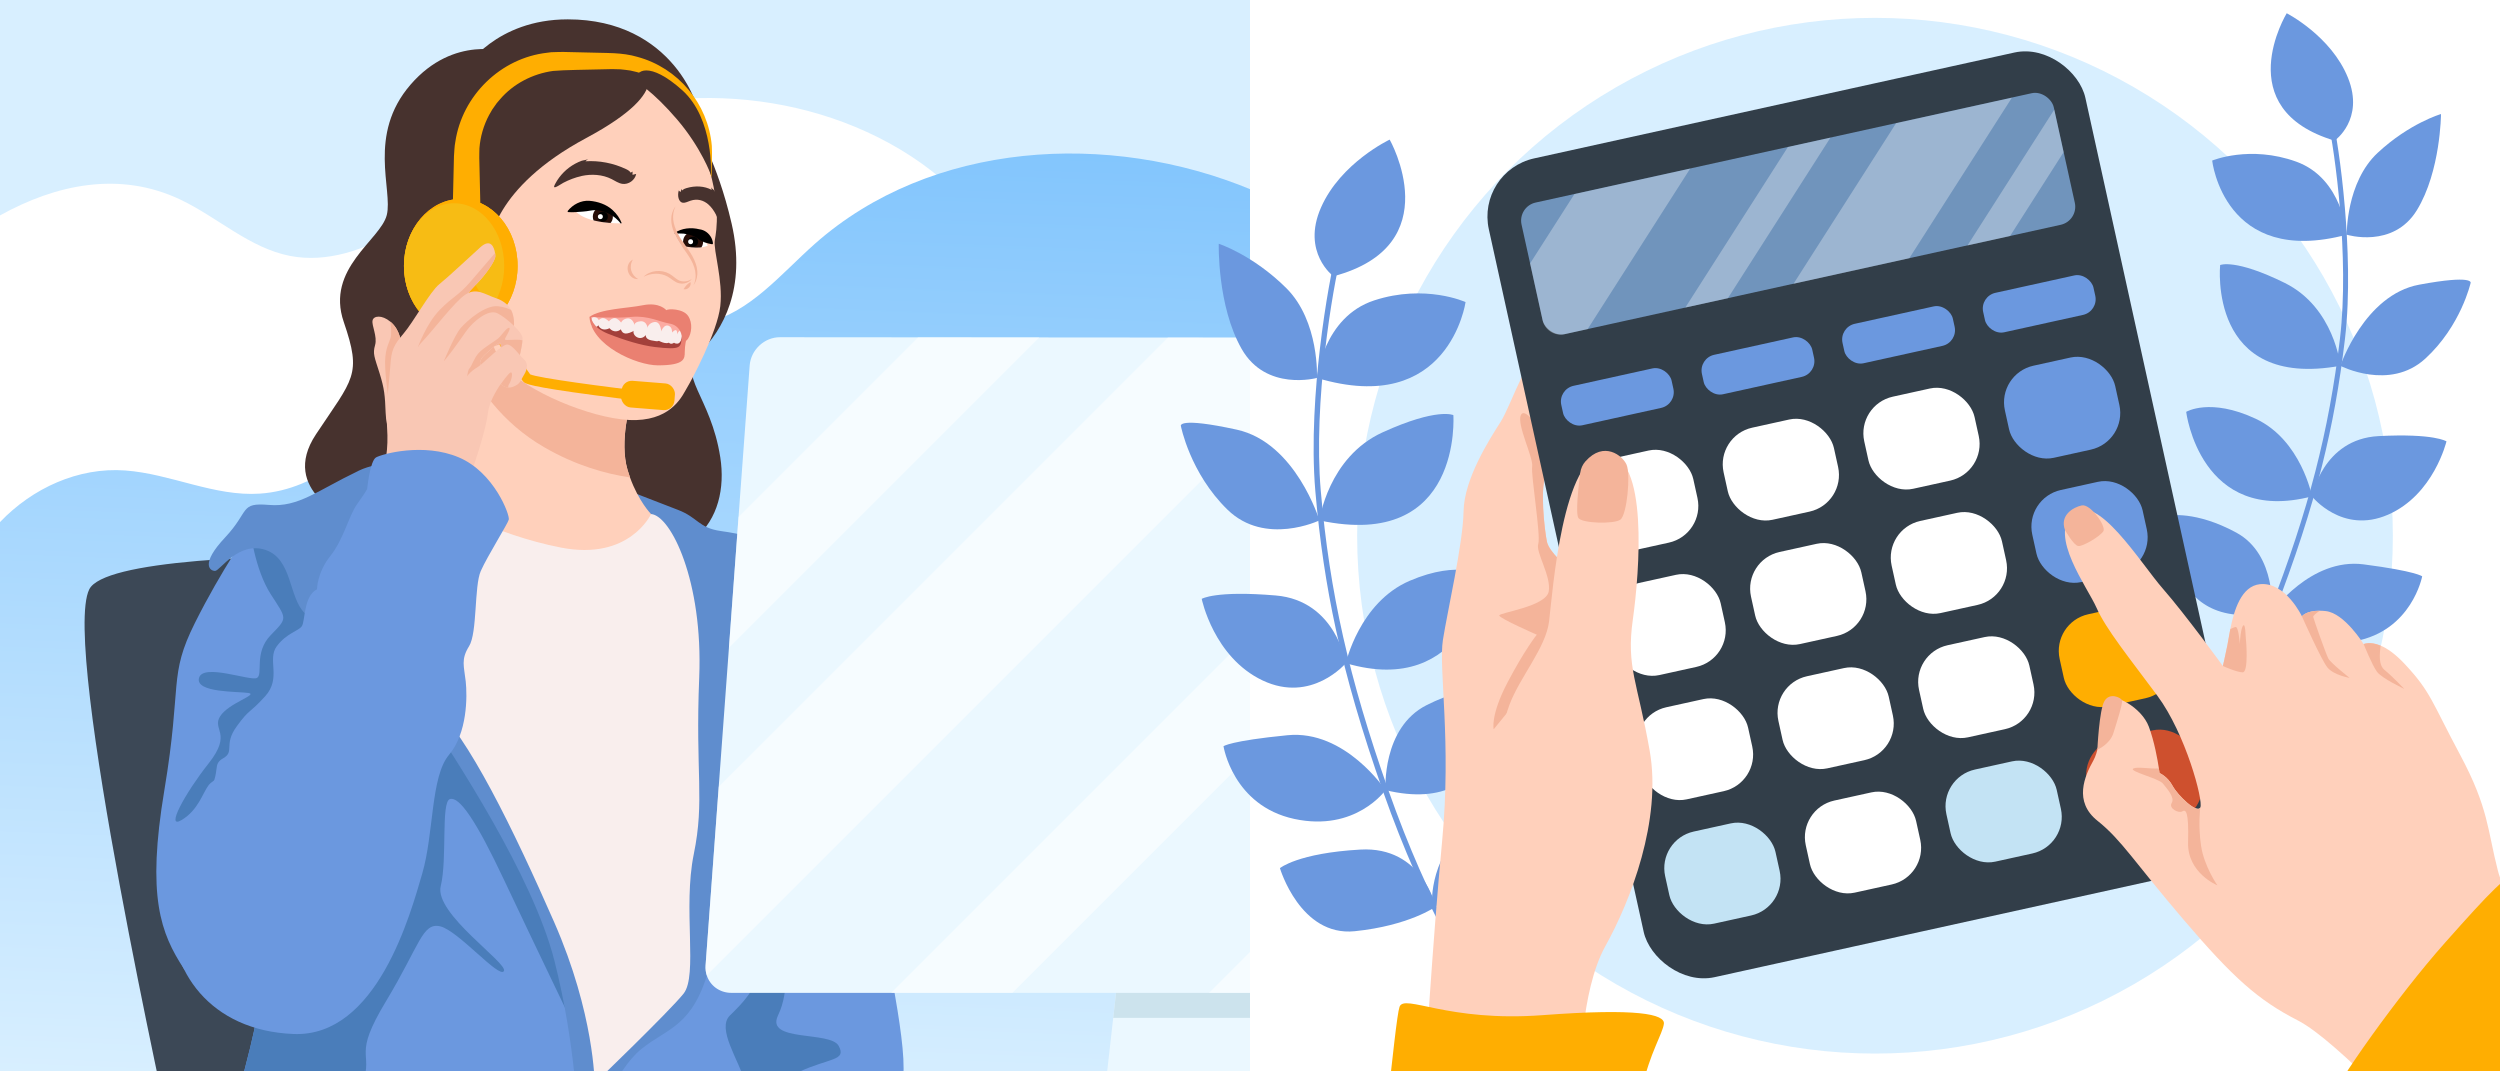
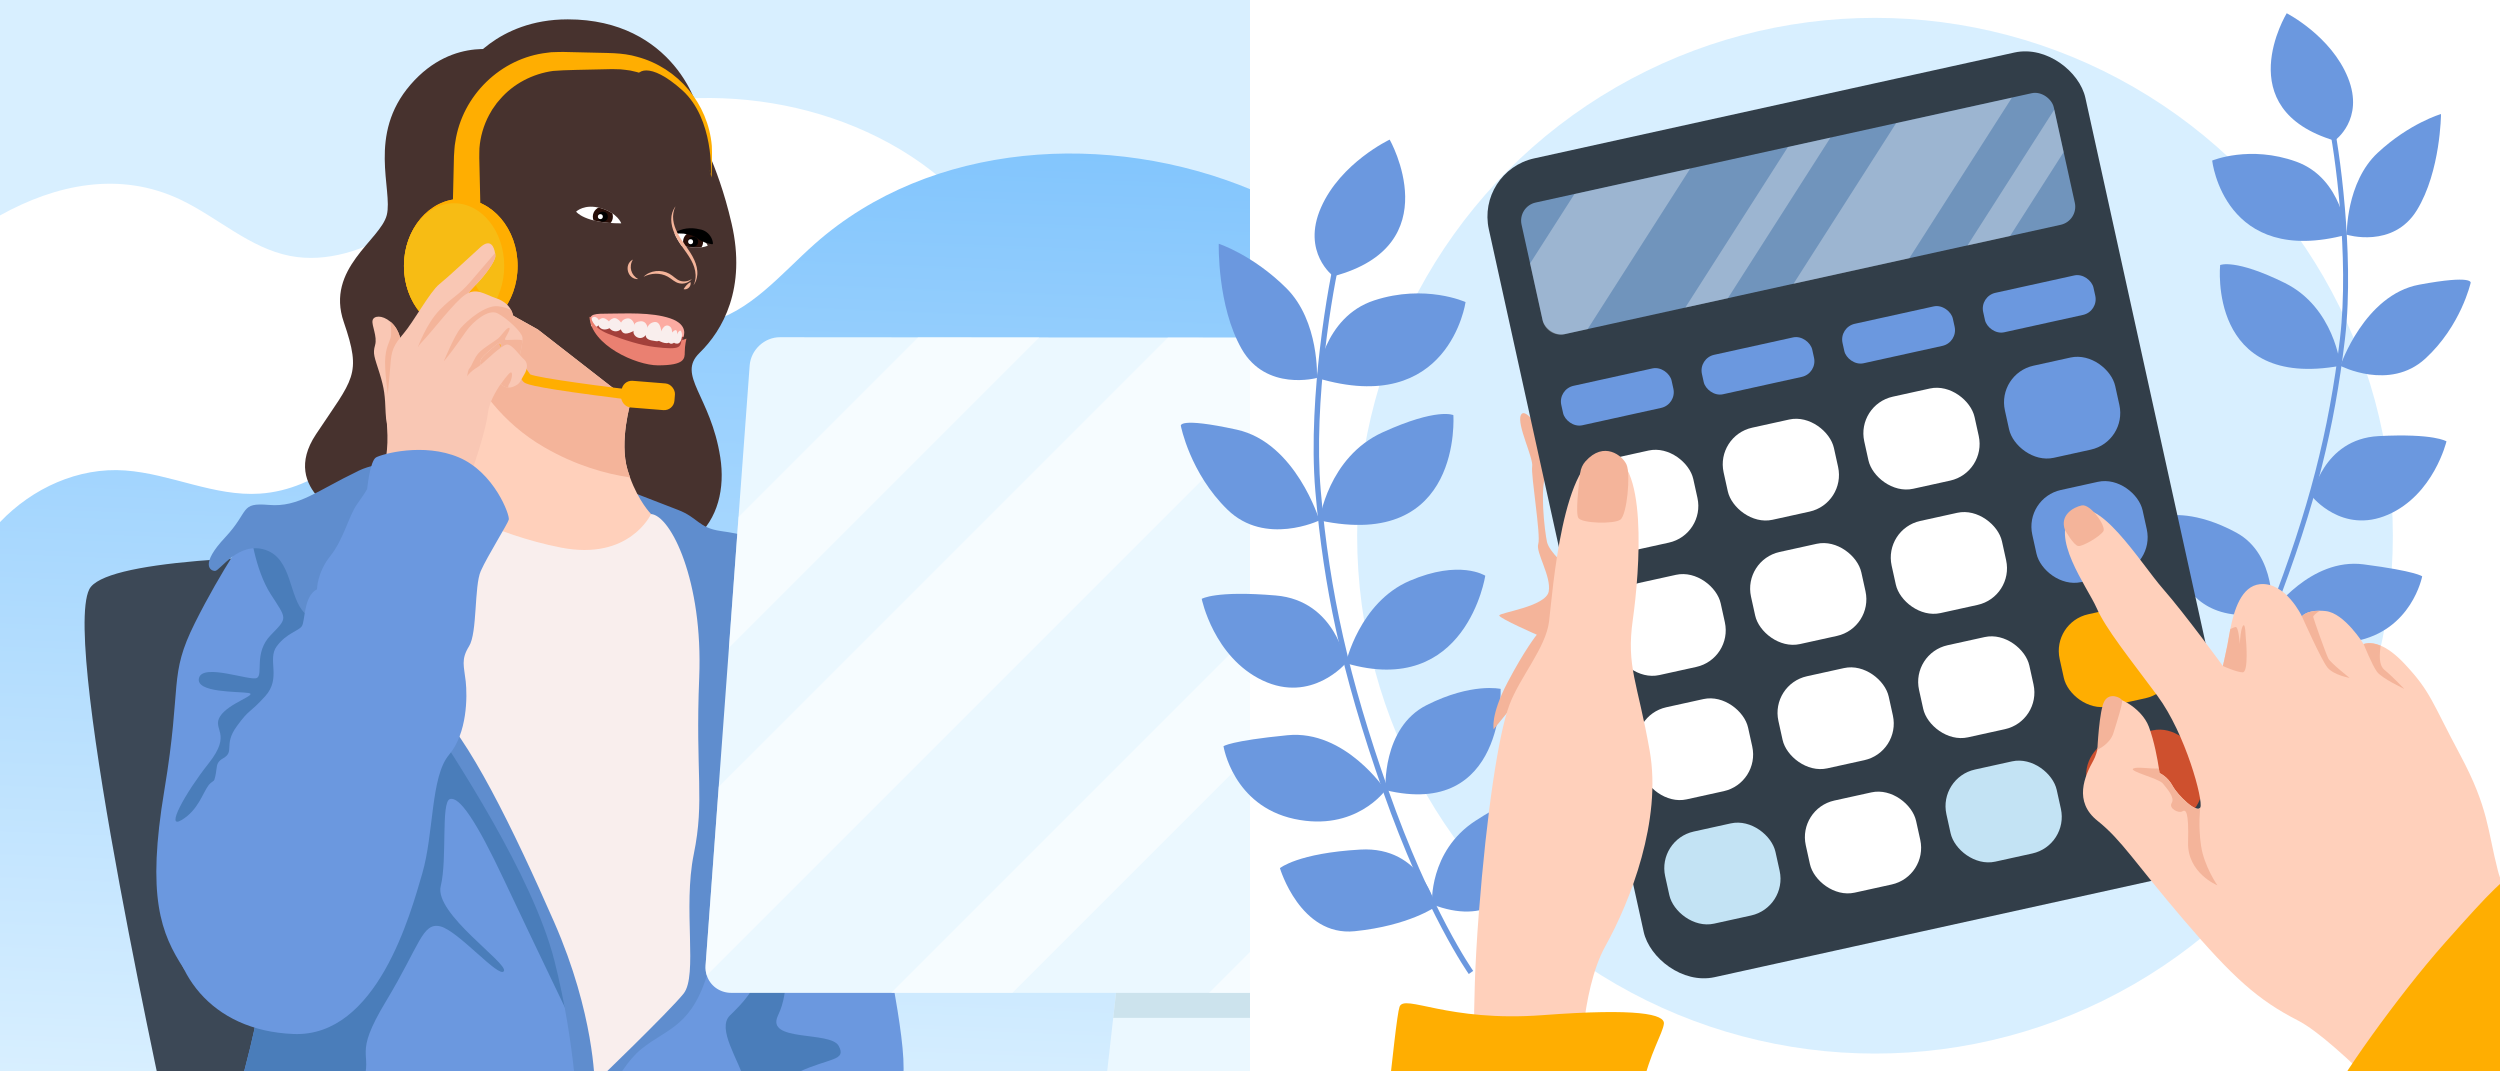
<svg xmlns="http://www.w3.org/2000/svg" id="main" viewBox="0 0 700 300">
  <rect x="0" y="0" width="700" height="300" fill="#808080" stroke="none" />
  <defs>
    <style>
      .cls-1 {
        fill: #ffd0bb;
      }

      .cls-1, .cls-2, .cls-3, .cls-4, .cls-5, .cls-6, .cls-7, .cls-8, .cls-9, .cls-10, .cls-11, .cls-12, .cls-13, .cls-14, .cls-15, .cls-16, .cls-17, .cls-18, .cls-19, .cls-20, .cls-21, .cls-22, .cls-23, .cls-24, .cls-25, .cls-26, .cls-27, .cls-28 {
        stroke-width: 0px;
      }

      .cls-2 {
        fill: #a3403b;
      }

      .cls-3 {
        fill: #ea8071;
      }

      .cls-4 {
        opacity: .53;
      }

      .cls-4, .cls-18, .cls-20 {
        fill: #fff;
      }

      .cls-5 {
        fill: url(#_Градієнт_без_назви_3);
      }

      .cls-6 {
        fill: #f9c7b4;
      }

      .cls-7 {
        fill: #4a7dba;
      }

      .cls-8 {
        fill: #6b98df;
      }

      .cls-9 {
        fill: #7094bc;
      }

      .cls-10 {
        fill: #d8efff;
      }

      .cls-29 {
        clip-path: url(#clippath-2);
      }

      .cls-11 {
        fill: #5f8dce;
      }

      .cls-12 {
        fill: #f9eeed;
      }

      .cls-14 {
        fill: #fcaba2;
      }

      .cls-15 {
        fill: none;
      }

      .cls-16 {
        fill: #ffae01;
      }

      .cls-17 {
        fill: #cce3ed;
      }

      .cls-30 {
        clip-path: url(#clippath-1);
      }

      .cls-18 {
        opacity: .31;
      }

      .cls-19 {
        fill: #323e49;
      }

      .cls-21 {
        fill: #3c4856;
      }

      .cls-22 {
        fill: #ce502e;
      }

      .cls-31 {
        clip-path: url(#clippath);
      }

      .cls-23 {
        fill: #f7bc14;
      }

      .cls-24 {
        fill: #280e08;
      }

      .cls-25 {
        fill: #47322e;
      }

      .cls-26 {
        fill: #c3e3f4;
      }

      .cls-27 {
        fill: #f4b49a;
      }

      .cls-28 {
        fill: #ebf8ff;
      }
    </style>
    <clipPath id="clippath">
      <rect id="mask" class="cls-15" width="700" height="300" />
    </clipPath>
    <linearGradient id="_Градієнт_без_назви_3" data-name="Градієнт без назви 3" x1="172" y1="307.42" x2="182.72" y2="29.38" gradientUnits="userSpaceOnUse">
      <stop offset="0" stop-color="#d8efff" />
      <stop offset="1" stop-color="#80c4fd" />
    </linearGradient>
    <clipPath id="clippath-1">
      <path class="cls-15" d="m173.95,62.53s-.94-2.81-5.62-4.21c-4.68-1.4-7.02.94-7.02.94,0,0,2.34,3.28,12.64,3.28Z" />
    </clipPath>
    <clipPath id="clippath-2">
      <path class="cls-15" d="m198.17,68.77s-1.69,1.05-6.02.29c-.42-.07-.87-.16-1.34-.28-.74-1.03-1.47-2.23-1.99-3.5.27-.05.55-.08.85-.11.7-.07,1.49-.07,2.38.03,4.86.51,6.12,3.56,6.12,3.56Z" />
    </clipPath>
  </defs>
  <g id="main-2" data-name="main">
    <g class="cls-31">
      <g id="main-3" data-name="main">
        <g id="background">
          <rect class="cls-10" width="350.5" height="300" />
          <path class="cls-20" d="m255.9,155.38c-22.91,19.1-52.72,27.46-81.84,33.94-50.04,11.13-101,18.18-152.19,21.05-7.27.41-14.61.73-21.87.27V60.32c15.58-8.65,33.43-12.55,50.55-4.41,10.43,4.97,19.34,13.55,30.68,15.75,10.32,2.01,20.98-1.7,29.96-7.16,8.99-5.46,16.8-12.63,25.48-18.54,30.65-20.88,72.32-24.42,106.05-9.01,17.28,7.89,32.93,21.14,39.68,38.9,10.59,27.88-3.59,60.43-26.5,79.53Z" />
          <path class="cls-5" d="m350.5,53.17v246.83H0v-153.82c9.06-9.49,21.92-15.41,35.06-14.45,12.79.94,24.98,7.36,37.76,6.48,32.8-2.25,48.61-48.82,81.38-51.5,14.57-1.18,29.17,7.05,43.4,3.71,12.41-2.9,21.03-13.71,30.57-22.16,32.44-28.73,82.28-31.81,122.33-15.09Z" />
        </g>
        <g id="manager">
          <path class="cls-21" d="m47.99,319.66c.01-1.66-30.99-138.66-22.99-154.66s171-8,186-4,8.8,153.81,8.8,153.81l-171.81,4.85Z" />
          <path class="cls-25" d="m130.37,19.05s8.48-13.63,28.6-13.63c29.49,0,37.58,24.88,36.81,28.59s4.87,10.39,9.07,28.58-2.5,29.91-8.98,36.22c-6.48,6.31,3.12,11.96,5.81,29.26s-7.99,34.44-40.09,25.64-38.66-71.87-35.15-91.12c3.51-19.25,3.93-43.54,3.93-43.54Z" />
          <path class="cls-25" d="m141.79,14.56s-14.65-4.93-26.82,9.12c-12.17,14.04-4.92,29.51-6.67,36.52s-17.2,14.97-12.05,29.95c5.15,14.98,2.66,15.71-7.8,31.49s9.39,23.7,9.39,23.7h72.37s-7.48-120.41-10.07-124.08-18.37-6.7-18.37-6.7Z" />
          <path class="cls-8" d="m70.04,148.18s-7.96,11.23-15.45,26.21-3.56,16.84-8.56,46.8c-5.01,29.96-1.01,40.13,5.42,50.02s56.37-89.78,56.37-89.78l-12.58-31.19-25.2-2.06Z" />
          <path class="cls-7" d="m70.04,148.18s1.21,11.11,5.76,18.19,4.82,6.5,0,11.47-2.01,11.05-3.88,11.99-15.09-4.21-16.2,0,11.05,3.74,13.86,4.21-5.62,2.81-7.96,6.55,3.51,4.66-3.16,13.1c-6.67,8.43-12.29,18.73-7.61,15.92s5.85-7.49,7.61-9.83,17.34-9.75,17.34-9.75l14.84-10.38,4.6-22.54-6.55-28.95h-18.65Z" />
          <path class="cls-8" d="m252.89,301.7c-1.1,12.17,0,23.87,0,23.87H63.96s.47-10.77,4.68-26.68c4.21-15.91,4.21-21.06,4.21-21.06,0,0-.04-10.73.83-25.64,1.98-33.93,8.71-89.5,31.47-89.5,32.76,0,100.16-9.36,104.84-10.3s13.57,4.21,24.81,28.08c11.23,23.87,9.83,44.47,10.77,63.19.94,18.72,8.43,45.87,7.33,58.04Z" />
          <path class="cls-7" d="m223.73,300.1c-8.59,3.95-2.17,11.53-4.44,17.57-.78,2.07-1.57,4.98-2.27,7.91h-10.58c1.69-7.57,3.63-18.11,2.36-22.25-2.08-6.77-8.17-15.32-4.42-19s7.12-7.11,8.01-12.42c.88-5.31-.52-9.05,2.29-14.2s7.49-19.19,10.77-31.83c3.28-12.64,2.34-22,2.34-22,0,0,5.4,10.91.12,24.88-5.27,13.97,4.31,6.85,4.2,10.18-.11,3.33-3.06,5.8-8.37,12.05-5.31,6.25,6.61,9.76,8.37,13.62,1.76,3.87-3.07,2.46-8.37,4.33-5.31,1.87-2.28,7.84-5.9,15.39s14.63,4.27,16.97,8.49-2.49,3.35-11.07,7.29Z" />
          <path class="cls-7" d="m123.4,248.12c-1.87,7.72,19,21.61,17.69,23.79-1.31,2.18-12.78-11.32-17.81-12.53-5.03-1.21-5.74,5.29-15.22,21-9.47,15.7-3.46,13.8-6.46,22.94-1.68,5.1-1.16,14.57-1.66,22.25h-35.98s.47-10.77,4.68-26.68c4.21-15.91,4.21-21.06,4.21-21.06,0,0-.04-10.73.83-25.64,13.63-21.2,31.3-48.44,36.4-55.34,8.64-11.69,28.43-10.4,28.43-10.4l29.5,50.19,1.45,28.08-5.04,30.35s-15.46-32.06-23.32-48.76c-7.86-16.7-12.49-23.32-15.09-22.58-2.6.73-.73,16.66-2.6,24.38Z" />
          <path class="cls-11" d="m173.69,136.5s10.38,4.07,16.08,6.24c5.71,2.17,5.78,5.06,12.06,5.95s9.56,1.83,14.24,4.17,7.02,19.19,7.02,19.66,3.74,29.96-7.02,50.08-12.74,30.9-17.37,47.98-11.65,17.08-19.14,23.16c-7.49,6.08-12.64,21.06-12.64,21.06l-5.15-.94s-.47-21.06-6.55-44.93c-6.08-23.87-28.08-57.1-36.98-70.68s-28.36-22.22-32.9-26.56-3.41-15.16-10.99-17.71c-7.59-2.54-12.74,5.88-14.14,5.88s-4.21-1.87,2.81-9.36c7.02-7.49,3.98-9.82,12.29-9.12,8.31.7,13.45-3.98,25.16-9.6s38.24,0,38.24,0l34.99,4.7Z" />
          <path class="cls-12" d="m123.4,139.13s-18.59-.16-19.12,0,6.96,49.53,16.78,58.08c9.83,8.54,22.78,35.18,34.09,60.95,11.31,25.76,11.34,45.17,11.34,45.17,0,0,20.82-20.02,24.9-25.1s-.23-23.93,2.87-39.08.41-22.49,1.52-49.47c1.1-26.99-7.93-45.32-13.48-45.75s-58.9-4.8-58.9-4.8Z" />
          <path class="cls-1" d="m182.3,143.93s-6.01,13.14-25.2,9.4-33.7-12.64-33.7-12.64c0,0,2.62-8.13,5.52-28.17.62-4.26,1.09-8.11,1.45-11.52,1.33-12.66,1.14-19.41,1.14-19.41l19.09,10.67,26.03,20.26s-3.33,11-.9,19.12c.21.71.44,1.39.67,2.04,2.45,6.78,5.9,10.26,5.9,10.26Z" />
          <path class="cls-27" d="m175.73,131.64c.21.71.44,1.39.67,2.04-6.79-1-15.18-3.34-23.98-8.43-12.05-6.96-18.62-16.96-22.05-24.25,1.33-12.66,1.14-19.41,1.14-19.41l19.09,10.67,26.03,20.26s-3.33,11-.9,19.12Z" />
-           <path class="cls-1" d="m134.3,81.75s1.6,16.04,8.69,22.51c7.09,6.47,24.81,13.68,35.14,13.36,10.33-.33,13.04-7.09,14.26-9.09s8.48-15.53,9.29-22.81c.82-7.28-2.01-15.64-1.53-18.48s1.88-10.33-2.8-23.9-11.79-26.39-34.21-20.68-32.91,30.58-28.84,59.1Z" />
          <path class="cls-1" d="m134.51,57.43l.36,15.31h-1.37c-.19-5.34.15-10.48,1.02-15.31Z" />
          <path class="cls-25" d="m179.4,18.51s10.93,6.1-15.28,20.15c-26.21,14.04-26.91,29.45-26.91,29.45,0,0-12.41-15.41-4.45-33.2,7.96-17.79,24.47-20.17,46.64-16.4Z" />
          <path class="cls-1" d="m134.87,72.75h-1.37c-.19-5.34.15-10.48,1.02-15.31l.36,15.31Z" />
          <path class="cls-16" d="m199.25,49.77c-.21-.86-.44-1.76-.72-2.69-.08-.3-.17-.6-.27-.91-.09-.3-.19-.61-.29-.92-.2-.62-.41-1.26-.63-1.91-.18-.53-.37-1.06-.56-1.59-.02-.07-.05-.13-.07-.2-.09-.8-.21-1.58-.37-2.33-1.87-9.13-8.99-16.7-18-19.04-.46-.1-1.37-.32-1.83-.43-.93-.13-1.86-.26-2.78-.34-.39,0-1.99-.06-2.34-.06-.9.02-2.64.06-3.56.08-3.24.11-9.8.13-12.95.43-5.71.78-11.17,3.6-14.88,7.96-.15.2-.73.81-.88,1.02-.23.31-1.05,1.51-1.29,1.83l-.89,1.55c-1.54,2.88-2.46,6.08-2.7,9.32,0,.83-.07,1.88-.04,2.71.05,2.64.22,9.49.28,12.2l.02.95h0s.36,15.32.36,15.32h-8.43c.18-7.84.49-21.3.68-28.99.11-1.27.12-2.75.38-4,1.92-12.99,12.72-23.52,25.76-24.97l1.1-.14c1.01-.01,2.33-.1,3.31-.08,1.31.04,8.69.2,10.17.24,1.17.04,2.95.04,4.1.12,2.11.11,4.48.4,6.5,1.01,11.46,3.08,19.85,13.11,20.88,24.92.13,1.74,0,6.37-.08,8.92Z" />
          <ellipse class="cls-16" cx="129.02" cy="74.46" rx="15.91" ry="18.76" />
          <ellipse class="cls-16" cx="129.02" cy="74.46" rx="15.91" ry="18.76" />
          <ellipse class="cls-23" cx="127.14" cy="74.46" rx="14.04" ry="17.55" />
          <g id="eye">
            <g id="_1" data-name="1">
              <g class="cls-30">
                <path class="cls-20" d="m173.95,62.53s-.94-2.81-5.62-4.21c-4.68-1.4-7.02.94-7.02.94,0,0,2.34,3.28,12.64,3.28Z" />
                <circle class="cls-24" cx="168.8" cy="60.66" r="2.81" />
                <circle class="cls-13" cx="168.8" cy="60.66" r="1.4" />
                <circle class="cls-20" cx="168.1" cy="60.66" r=".7" />
              </g>
            </g>
-             <path id="_1-2" data-name="1" class="cls-13" d="m173.82,62.59c-1.68-2.13-4.11-3.51-6.79-3.75-1.28-.06-2.48.34-3.76.4-1.45.08-2.71.28-4.24.14,0,0-.12-.25-.12-.25,1.45-1.85,3.77-3.09,6.15-2.9,2.33.19,4.73.99,6.47,2.59,1.14,1.03,2.02,2.27,2.54,3.65,0,0-.25.13-.25.13h0Z" />
          </g>
          <g id="eye-2" data-name="eye">
            <g id="_2" data-name="2">
              <g class="cls-29">
                <path class="cls-20" d="m198.17,68.77s-1.69,1.05-6.02.29c-.42-.07-.87-.16-1.34-.28-.74-1.03-1.47-2.23-1.99-3.5.27-.05.55-.08.85-.11.7-.07,1.49-.07,2.38.03,4.86.51,6.12,3.56,6.12,3.56Z" />
                <circle class="cls-24" cx="194.07" cy="67.68" r="2.81" />
                <circle class="cls-13" cx="194.07" cy="67.68" r="1.4" />
                <circle class="cls-20" cx="193.37" cy="67.68" r=".7" />
              </g>
            </g>
            <path id="_2-2" data-name="2" class="cls-13" d="m188.88,65.23c2-1.36,4.61-1.62,6.95-1.03,1.43.17,2.65,1.07,3.32,2.33.26.5.44,1.06.49,1.68l-.21.19c-1.51-.26-2.76-.64-3.97-1.49-.47-.42-1.1-.74-1.69-.96-1.53-.53-3.14-.73-4.78-.46,0,0-.12-.25-.12-.25h0Z" />
          </g>
          <g id="mouth">
            <path class="cls-2" d="m166.05,91.14s1.09,4.67,12.45,6.75c11.36,2.08,12.14.2,12.45-1.43s.6-2.85.6-2.85c0,0-24.11-4.86-24.83-4.16s-.66,1.69-.66,1.69Z" />
            <path class="cls-14" d="m165.43,89.96s10.39,1.59,13.67,2.06,12.25,2.33,12.25,2.33c0,0,1.64-3.39-3.66-5.2-5.31-1.81-12.8-1.34-17.01-1.34s-5.81.09-5.24,2.15Z" />
            <path class="cls-12" d="m185.18,93.42s.05-3.66-2.08-3.23-2.13,2.77-2.13,2.77c0,0-.94,1.87,1.4,2.34s2.34.47,2.81-1.87Z" />
            <path class="cls-12" d="m181.43,92.84v-.36s-.04-2.7-2.12-2.52-1.8,1.37-1.94,2.88,2.65,3.17,4.06,0Z" />
            <path class="cls-12" d="m178.08,92.3l-.39-1.22s-.47-2.34-2.34-1.87-1.87,2.34-1.4,3.28,1.24,1.51,4.13-.18Z" />
            <path class="cls-12" d="m174.5,91.26s-1.36-2.65-2.83-2.12-2.07,2.04-.6,3.16,3.04.08,3.43-1.04Z" />
            <path class="cls-12" d="m171.51,91.26s-1.63-2.65-3.11-2.12-1.19,2.22-.07,2.87,2.61-.1,3.18-.75Z" />
            <path class="cls-12" d="m168,90.19s-.78-1.82-1.87-1.4-.6,2.48-.6,2.48c0,0,1.67,1.3,2.47-1.08Z" />
            <path class="cls-12" d="m184.89,93.38s.83-2.87,2.43-2.12.58,4.11.2,4.5c-.94.94-3.28-.47-3.28-.47l.65-1.91Z" />
            <path class="cls-12" d="m187.72,93.61s1.2-1.54,1.67-1.1.2,2.96-.84,3.57-1.55-.55-1.55-.55l.72-1.93Z" />
            <path class="cls-12" d="m189.2,94.34s1.04-2.55,1.55-1.5.03,3.38-1.13,3.38-1.02-.69-1.02-.69l.6-1.19Z" />
-             <path class="cls-3" d="m192.67,94.82c-.94,1.4-1.87.47-1.87.47.47-1.4-.47-4.21-3.28-4.68s-6.08-2.34-10.77-1.87c-4.26.43-10.62.03-11.7,0,3.28-2.34,10.42-2.36,14.98-3.28,4.68-.94,6.55,1.4,6.55,1.4.47-.47,4.68-.47,6.08,1.58,1.4,2.05.94,4.97,0,6.37Z" />
            <path class="cls-3" d="m165.53,88.76s0,2.79,4.67,4.66c4.68,1.87,9.36,3.28,13.11,3.74s5.72.47,6.6,0,.89-1.87.89-1.87l1.4-.47s-.47,1.87-.47,3.74,0,3.74-7.49,3.74c-6.08,0-18.72-5.62-19.19-13.57l.48.02Z" />
          </g>
          <g id="nose">
            <path class="cls-27" d="m177.23,72.67c-1.24,1.95-.56,4.41,1.49,5.47-3,.23-4.18-4.15-1.49-5.47h0Z" />
            <path class="cls-27" d="m195.23,77.01c-.09,1.03-.42,2.06-1.05,2.86.45-.9.63-1.9.59-2.87-.1-3.04-2.01-5.43-3.71-7.86-.08-.11-.17-.23-.25-.35-.74-1.03-1.47-2.23-1.99-3.5-1.06-2.49-1.38-5.25.33-7.52-1.23,2.53-.66,5.08.52,7.41.61,1.21,1.39,2.36,2.16,3.42.11.15.22.31.33.46,1.62,2.31,3.34,4.99,3.08,7.95Z" />
            <path class="cls-27" d="m180.21,77.5c1.82-1.84,4.94-2.11,7.2-.86,1.18.66,1.95,1.64,2.99,1.98,1.04.35,2.3.19,3.32-.51-.75,1-2.18,1.51-3.51,1.22-1.29-.26-2.19-1.3-3.25-1.87-2.06-1.13-4.63-1.06-6.75.04h0Z" />
            <path class="cls-27" d="m191.4,80.97c.52-.87,1.07-1.45,1.92-2.01.38,1.1-.8,2.33-1.92,2.01h0Z" />
          </g>
          <path class="cls-25" d="m162.81,49.28c2.82-.61,5.88-.44,8.45.87.98.5,1.91,1.16,2.99,1.33,1.74.26,3.57-1.05,3.88-2.78-.34.08-.69.16-1.03.25l.02-.92-.53.32c-.29-.49-.83-.78-1.34-1.02-3.52-1.66-7.46-2.42-11.35-2.17.26-.22.52-.43.78-.65-.34.29-1.37.35-1.82.51-.63.23-1.23.5-1.82.82-1.17.64-2.25,1.44-3.19,2.39s-1.72,1.99-2.34,3.15c-.29.54-.73,1.34.18.97.72-.3,1.39-.83,2.08-1.19,1.59-.82,3.27-1.48,5.03-1.86Z" />
          <path class="cls-25" d="m198.36,57.26c-1.35-1.19-3.11-1.71-5.03-1.06-.73.25-1.49.66-2.15.57-1.07-.14-1.6-1.77-1.13-3.45.16.15.32.3.48.46l.33-.86.18.41c.34-.39.75-.54,1.13-.65,2.57-.77,5.05-.6,7.12.49-.06-.26-.13-.52-.19-.78.08.34.63.63.82.88.26.35.5.74.71,1.16.42.85.72,1.84.89,2.93s.22,2.23.14,3.45c-.04.57-.09,1.41-.46.86-.29-.43-.47-1.08-.72-1.56-.58-1.12-1.27-2.1-2.11-2.84Z" />
          <path class="cls-16" d="m184.5,112.89c-.09-.01-9-1.02-17.98-2.22-18.62-2.47-19.42-3.25-19.95-3.76-1.65-1.6-14.03-22.6-16.5-26.79l2.42-1.42c5.47,9.3,14.51,24.39,15.96,26.12,2.23,1,20.27,3.45,36.36,5.28l-.32,2.79Z" />
          <rect class="cls-16" x="173.95" y="106.99" width="14.98" height="7.49" rx="2.87" ry="2.87" transform="translate(9.45 -14.17) rotate(4.59)" />
          <g id="hand">
            <path class="cls-6" d="m112.33,96.17l-1.37,13.6-1.2,11.87s-1.59-1.23-1.78-6.04c-.19-4.81-.32-6.69-1.73-11.19s-1.93-5.34-1.23-7.77-1.02-5.56-.7-6.93c.3-1.31,2.61-1.62,4.99.37.11.09.22.19.33.29,2.49,2.3,2.69,5.8,2.69,5.8Z" />
            <path class="cls-27" d="m112.33,96.17l-1.37,13.6-1.89,3.64s-.94-5.26-1.21-10.36.97-6.69,1.51-8.46c.28-.92.14-2.86-.06-4.52.11.09.22.19.33.29,2.49,2.3,2.69,5.8,2.69,5.8Z" />
            <path class="cls-6" d="m138.63,70.86c.05.35.07.66.07.88-.01,1.29-2.63,5.15-5.74,8.27-3.11,3.12-4.88,6.55-4.88,6.55l.03,7.44.02,4.81-17.22,41.26-6.04,1.46s.24-1.67,1.65-6.53,2.29-9.26,1.86-15.3c-.42-6.05.66-13.05.92-17.31s.88-5.7,3.69-8.99c2.81-3.29,7.43-11.76,10.01-13.82,2.58-2.06,8.08-7.28,11.52-10.37,2.86-2.56,3.85-.02,4.09,1.67Z" />
            <path class="cls-27" d="m138.63,70.86c.05.35.07.66.07.88-.01,1.29-2.63,5.15-5.74,8.27-3.11,3.12-4.88,6.55-4.88,6.55l.03,7.44-3.32,3.97-7.76-.8s2.34-6.58,6.14-10.45,5.01-3.75,8.54-7.82c2.13-2.46,4.98-5.79,6.91-8.05Z" />
            <path class="cls-6" d="m143.66,88.29c.28,1.17.3,2.18.25,2.91-.06.8-.21,1.28-.21,1.28l-2.7,3.66-.73,1c0-.52-.06-1.07-.25-1.19-.38-.23-2.72,1.95-4.2,3.27-1.47,1.32-1.79,2.69-.96,3.46l-.77,2.83-6.74,9.14-7.8,26.24-6.15.27-5.34.24s.48-3.34,1.77-12.73,4.36-28.76,7.97-32.53,9.46-11.64,12.52-13.66,5.48-.03,8.28.91c2.19.73,3.68,1.82,4.51,3.43.24.45.42.95.55,1.49Z" />
            <path class="cls-27" d="m143.66,88.29c.59,2.44.04,4.18.04,4.18l-2.7,3.66-16.73,5.02s2.98-7.29,4.75-9.33,6.83-6.49,10.47-6.07c1.58.18,2.77.62,3.62,1.06.24.45.42.95.55,1.49Z" />
            <path class="cls-6" d="m146.28,94.4c.03.23.04.53.01.88-.13,1.92-.98,5.2-.98,5.2l-5.08-2.32s.04-.5.04-1.02c0-.52-.06-1.07-.25-1.19-.38-.23-2.72,1.95-4.2,3.27-1.47,1.32-1.79,2.69-.96,3.46l-.77,2.83-.41,1.49-9.26,34.01-11.2,1.73s.06-.6.18-1.58c.32-2.49,1.05-7.41,2.28-10.96,1.72-4.93,4.39-24.61,7.23-27.55s5.69-7.18,7.61-9.9,6.22-6.34,8.79-5.02c1.36.7,3.16,2.09,4.58,3.48,1.28,1.24,2.26,2.48,2.37,3.19Z" />
            <path class="cls-27" d="m146.29,95.28c-.13,1.92-.98,5.2-.98,5.2l-5.08-2.32s.17-1.98-.21-2.21-2.72,1.95-4.2,3.27c-1.47,1.32-1.79,2.69-.96,3.46l-1.18,4.32-2.96.82s-.06-3.81.71-4.64,1.24-2.88,2.64-4.38c1.39-1.5,4.27-3.09,5.35-3.99s2.46-3.17,3.14-3.02-1.24,2.88-1.17,3.19.38.23,3.08.14c.79-.02,1.38.05,1.81.17Z" />
            <path class="cls-6" d="m146.71,104.98c-1.16,1.89-1.01,2.5-3.07,3.32-.48.19-.91.25-1.31.22-1.31-.06-2.11-1.01-2.11-1.01,0,0-3.16,4.31-3.57,7.96s-2.68,11.62-5.64,19.43-4.63,7.57-4.63,7.57c-2.53,2.87-5.33.64-5.33.64,0,0,6.13-32.13,8.44-35.91s3.61-3.77,5.22-5.13,5.52-5.2,7.05-5.57,3.63,3,4.84,4,1.27,2.6.11,4.49Z" />
            <path class="cls-27" d="m142.51,107.61c-.19.32-.23.63-.17.92-1.31-.06-2.11-1.01-2.11-1.01,0,0,2.16-3.1,2.77-3.25s.44,1.83-.48,3.34Z" />
          </g>
          <path class="cls-8" d="m88.76,165.03s0-4.68,3.74-9.36c3.74-4.68,5.15-11.23,7.49-14.51s2.81-4.21,2.81-4.21c0,0,.79-7.93,2.5-8.88s13.29-4.2,23.18,0c9.89,4.2,14.33,16.16,13.98,17.43s-5.97,10.17-7.84,14.38-.94,17.32-3.28,21.06-1.4,5.62-.94,9.83.47,14.51-4.68,20.59-4.21,22-7.49,33.23c-3.28,11.23-12.64,45.87-36.04,44.93s-35.1-17.79-34.17-35.57c.94-17.79,6.55-25.28,10.3-31.83,3.74-6.55.94-7.96,4.21-9.83s0-3.74,3.74-8.89,3.28-3.28,7.96-8.43.47-10.3,3.28-14.04,6.08-4.21,7.02-5.62.47-8.43,4.21-10.3Z" />
          <path class="cls-25" d="m178.08,22.81s4.74,2.7,11.54,10.68,9.44,15.48,9.44,15.48c0,0,.95-15.69-8.1-23.77-9.05-8.08-13.26-5.74-12.87-2.39Z" />
        </g>
        <g id="monitor">
          <polygon class="cls-28" points="363 238 363 306 309 309 311.7 285 315.83 248.38 317 238 363 238" />
          <polygon class="cls-17" points="363 245.96 363 285 311.7 285 315.83 248.38 363 245.96" />
          <path class="cls-28" d="m482.92,102.55l-3.31,34.37-3.63,37.57-9.24,95.84c-.41,4.22-4.23,7.67-8.5,7.67h-253.46c-3.28,0-5.96-2.03-6.89-4.89-.28-.87-.4-1.81-.33-2.79l3.68-50.04,2.86-38.91,2.69-36.63,3.12-42.42c.32-4.35,4.13-7.91,8.48-7.9l38.69.03,33.91.03,36.03.03,49.42.05,56.48.04,33.93.03h8.95c4.34.02,7.54,3.58,7.12,7.92Z" />
          <polygon class="cls-4" points="290.99 94.48 204.1 181.37 206.79 144.74 257.08 94.45 290.99 94.48" />
          <polygon class="cls-4" points="479.61 136.92 475.98 174.49 372.47 278 338.53 278 479.61 136.92" />
          <polygon class="cls-4" points="466.85 94.63 283.47 278 249.53 278 432.92 94.6 466.85 94.63" />
          <path class="cls-4" d="m376.44,94.56l-178.55,178.55c-.28-.87-.4-1.81-.33-2.79l3.68-50.04,125.78-125.77,49.42.05Z" />
        </g>
        <g id="background-2" data-name="background">
          <rect id="background-3" data-name="background" class="cls-20" x="350" width="350" height="300" />
          <circle class="cls-10" cx="525" cy="150" r="145" />
        </g>
        <g id="plants">
          <g id="_2-3" data-name="2">
            <path class="cls-8" d="m373.35,77.36s-8.99-6.69-3.47-19.25c5.52-12.56,19.23-19.02,19.23-19.02,0,0,16.82,29.62-15.76,38.27Z" />
            <path class="cls-8" d="m368.75,105.82s.76-15.88-8.62-25.18c-9.37-9.3-18.88-12.39-18.88-12.39,0,0-.46,17.38,6.4,29.43,6.85,12.05,21.1,8.14,21.1,8.14Z" />
            <path class="cls-8" d="m369.44,145.71s-6.6-21.79-23.16-25.41c-16.56-3.62-15.64-1.05-15.64-1.05,0,0,2.52,13.18,13.06,23.46,10.54,10.28,25.74,3,25.74,3Z" />
            <path class="cls-8" d="m376.83,185.69s-2.73-17.53-19.64-18.96c-16.91-1.43-20.71.95-20.71.95,0,0,3.33,16.35,17.06,22.85,13.73,6.5,23.29-4.84,23.29-4.84Z" />
            <path class="cls-8" d="m387.94,221.24s-11.26-16.97-27.43-15.38c-16.17,1.59-17.93,3.09-17.93,3.09,0,0,2.62,16.64,19.82,20.35,17.2,3.71,25.54-8.06,25.54-8.06Z" />
            <path class="cls-8" d="m401.98,253.87s-3.63-16.98-21.09-15.99c-17.47.99-22.51,5.2-22.51,5.2,0,0,5.68,19.22,20.94,17.66,15.25-1.56,22.67-6.87,22.67-6.87Z" />
            <path class="cls-8" d="m368.75,105.82s1.74-17.05,16.03-21.71c14.29-4.67,25.58.47,25.58.47,0,0-4.6,32.36-41.61,21.25Z" />
            <path class="cls-8" d="m369.44,145.71s2.39-17.69,17.72-24.67c15.33-6.97,19.78-4.81,19.78-4.81,0,0,2.69,38.1-37.5,29.48Z" />
            <path class="cls-8" d="m376.83,185.69s3.79-17,17.86-23.06c14.06-6.05,21.19-1.43,21.19-1.43,0,0-5.32,34.42-39.04,24.49Z" />
            <path class="cls-8" d="m387.94,221.24s-1.1-17.46,11.54-23.82c12.63-6.36,20.7-4.53,20.7-4.53,0,0,1.32,36.46-32.24,28.35Z" />
            <path class="cls-8" d="m400.95,253.2s-.95-14.82,12.16-23.37c13.11-8.55,20.13-8.6,20.13-8.6,0,0-1.93,43.83-32.29,31.97Z" />
            <path class="cls-8" d="m411.25,272.72c-.12-.17-11.98-16.97-24.04-51.23-5.85-16.63-10.17-31.47-13.19-45.39-2.69-12.38-4.51-24.62-5.72-38.5-1.19-13.73.02-29.22,1.25-39.79,1.57-13.47,3.61-23.43,4.47-26.81l1.48.38c-2.28,8.94-7.85,41.21-5.68,66.1,2.46,28.32,7.92,52.52,18.83,83.52,11.97,34.03,23.72,50.68,23.84,50.85l-1.25.89Z" />
          </g>
          <g id="_1-3" data-name="1">
            <path class="cls-8" d="m653.68,39.39s8.47-5.9,3.75-17.62c-4.72-11.72-17.15-18.06-17.15-18.06,0,0-16.33,26.77,13.4,35.67Z" />
            <path class="cls-8" d="m657.09,65.72s-.24-14.64,8.66-22.93,17.73-10.86,17.73-10.86c0,0-.08,16-6.74,26.9-6.66,10.89-19.65,6.89-19.65,6.89Z" />
            <path class="cls-8" d="m655.31,102.42s6.7-19.86,22.05-22.71c15.34-2.85,14.42-.51,14.42-.51,0,0-2.7,12.05-12.69,21.21-9.99,9.16-23.77,2.02-23.77,2.02Z" />
            <path class="cls-8" d="m647.36,138.99s3.02-16.06,18.62-16.88c15.61-.82,19.03,1.47,19.03,1.47,0,0-3.54,14.95-16.36,20.53-12.82,5.59-21.3-5.12-21.3-5.12Z" />
            <path class="cls-8" d="m636.11,171.39s10.85-15.29,25.69-13.37c14.84,1.93,16.41,3.36,16.41,3.36,0,0-2.89,15.24-18.83,18.16-15.94,2.92-23.27-8.15-23.27-8.15Z" />
-             <path class="cls-8" d="m622.24,201.01s3.83-15.52,19.87-14.11c16.05,1.42,20.57,5.43,20.57,5.43,0,0-5.78,17.53-19.78,15.65-13.99-1.88-20.66-6.97-20.66-6.97Z" />
+             <path class="cls-8" d="m622.24,201.01c16.05,1.42,20.57,5.43,20.57,5.43,0,0-5.78,17.53-19.78,15.65-13.99-1.88-20.66-6.97-20.66-6.97Z" />
            <path class="cls-8" d="m657.09,65.72s-1.11-15.74-14.12-20.45c-13.02-4.71-23.56-.31-23.56-.31,0,0,3.3,29.91,37.68,20.75Z" />
            <path class="cls-8" d="m655.31,102.42s-1.68-16.35-15.6-23.21c-13.91-6.86-18.07-5-18.07-5,0,0-3.58,34.99,33.67,28.21Z" />
-             <path class="cls-8" d="m647.36,138.99s-3-15.76-15.77-21.74c-12.77-5.98-19.46-1.93-19.46-1.93,0,0,3.9,31.83,35.23,23.66Z" />
            <path class="cls-8" d="m636.11,171.39s1.51-16.03-9.93-22.25c-11.44-6.22-18.92-4.77-18.92-4.77,0,0-2.27,33.52,28.85,27.02Z" />
            <path class="cls-8" d="m623.21,200.43s1.3-13.61-10.52-21.86c-11.82-8.24-18.27-8.5-18.27-8.5,0,0,.51,40.4,28.79,30.36Z" />
            <path class="cls-8" d="m613.16,218.1c.11-.15,11.52-15.27,23.6-46.45,5.86-15.13,10.26-28.67,13.45-41.4,2.83-11.32,4.86-22.52,6.37-35.27,1.5-12.6.82-26.89,0-36.66-1.05-12.44-2.65-21.66-3.34-24.8l-1.38.3c1.84,8.29,6.04,38.15,3.33,60.99-3.08,25.99-8.8,48.1-19.74,76.32-12,30.97-23.29,45.96-23.4,46.11l1.12.85Z" />
          </g>
        </g>
        <g id="hands">
          <g id="hand-2" data-name="hand">
-             <path class="cls-1" d="m436.66,108.92c-.29,9.4-2.23,21.13-3.52,23.27-2.2,3.67-.61,16.71.02,19.57s5.9,7.29,5.9,7.29l3.12,21.8h0s2.09,14.57,2.09,14.57l-19.15,105.34-26.29,1.09s2.3-38.28,4.96-66.27c2.67-27.99-1.03-48.36.22-56.36s5.64-27,5.79-36.05c.15-9.05,7.17-20.04,10.37-25.04s8.13-21.54,13.73-21.48c2.33.02,2.97,5.55,2.76,12.27Z" />
            <path class="cls-27" d="m433.14,132.19c-2.2,3.67-.61,16.71.02,19.57s5.9,7.29,5.9,7.29l3.12,21.8h0s-10.13,6.79-10.71,7.28c-.58.49-13.24,16.07-13.24,16.07,0,0-.97-3.86,3.86-13.08s8.21-13.4,8.21-13.4c0,0-10.45-4.57-10.51-5.38-.06-.81,13.07-2.48,13.85-6.72.78-4.24-3.71-11-2.93-13.32s-2.1-19.28-1.7-21.68c.4-2.39-4.38-11.75-3.17-14.38,1.21-2.63,5.74,4.96,5.88,3.64s-.65-9.73-.65-9.73l5.59-1.23c-.29,9.4-2.23,21.13-3.52,23.27Z" />
            <rect class="cls-19" x="436.55" y="26.81" width="171.04" height="234.76" rx="16.67" ry="16.67" transform="translate(-18.8 115.72) rotate(-12.43)" />
            <rect class="cls-9" x="427.19" y="40.99" width="152.6" height="37.73" rx="5.18" ry="5.18" transform="translate(-1.08 109.75) rotate(-12.43)" />
            <rect class="cls-8" x="437.04" y="105.49" width="31.63" height="11.32" rx="4.5" ry="4.5" transform="translate(-13.31 100.05) rotate(-12.43)" />
            <rect class="cls-8" x="476.42" y="96.81" width="31.63" height="11.32" rx="4.5" ry="4.5" transform="translate(-10.52 108.32) rotate(-12.43)" />
            <rect class="cls-8" x="515.79" y="88.13" width="31.63" height="11.32" rx="4.5" ry="4.5" transform="translate(-7.73 116.59) rotate(-12.43)" />
            <rect class="cls-8" x="555.17" y="79.46" width="31.63" height="11.32" rx="4.5" ry="4.5" transform="translate(-4.94 124.86) rotate(-12.43)" />
            <rect class="cls-20" x="443.44" y="127.01" width="31.63" height="26.41" rx="10.5" ry="10.5" transform="translate(-19.41 102.11) rotate(-12.43)" />
            <rect class="cls-20" x="482.82" y="118.33" width="31.63" height="26.41" rx="10.5" ry="10.5" transform="translate(-16.62 110.38) rotate(-12.43)" />
            <rect class="cls-20" x="522.2" y="109.65" width="31.63" height="26.41" rx="10.5" ry="10.5" transform="translate(-13.83 118.65) rotate(-12.43)" />
            <rect class="cls-8" x="561.58" y="100.98" width="31.63" height="26.41" rx="10.5" ry="10.5" transform="translate(-11.04 126.92) rotate(-12.43)" />
            <rect class="cls-20" x="451.11" y="161.81" width="31.63" height="26.41" rx="10.5" ry="10.5" transform="translate(-26.72 104.58) rotate(-12.43)" />
            <rect class="cls-20" x="490.49" y="153.13" width="31.63" height="26.41" rx="10.5" ry="10.5" transform="translate(-23.93 112.85) rotate(-12.43)" />
            <rect class="cls-20" x="529.87" y="144.45" width="31.63" height="26.41" rx="10.5" ry="10.5" transform="translate(-21.14 121.12) rotate(-12.43)" />
            <rect class="cls-8" x="569.25" y="135.78" width="31.63" height="26.41" rx="10.5" ry="10.5" transform="translate(-18.35 129.39) rotate(-12.43)" />
            <rect class="cls-20" x="458.78" y="196.61" width="31.63" height="26.41" rx="10.5" ry="10.5" transform="translate(-34.03 107.04) rotate(-12.43)" />
            <rect class="cls-20" x="498.16" y="187.93" width="31.63" height="26.41" rx="10.5" ry="10.5" transform="translate(-31.24 115.31) rotate(-12.43)" />
            <rect class="cls-20" x="537.54" y="179.25" width="31.63" height="26.41" rx="10.5" ry="10.5" transform="translate(-28.45 123.58) rotate(-12.43)" />
            <rect class="cls-16" x="576.91" y="170.58" width="31.63" height="26.41" rx="10.5" ry="10.5" transform="translate(-25.66 131.85) rotate(-12.43)" />
            <rect class="cls-26" x="466.45" y="231.41" width="31.63" height="26.41" rx="10.5" ry="10.5" transform="translate(-41.34 109.51) rotate(-12.43)" />
            <rect class="cls-20" x="505.82" y="222.73" width="31.63" height="26.41" rx="10.5" ry="10.5" transform="translate(-38.55 117.78) rotate(-12.43)" />
            <rect class="cls-26" x="545.2" y="214.05" width="31.63" height="26.41" rx="10.5" ry="10.5" transform="translate(-35.76 126.05) rotate(-12.43)" />
            <rect class="cls-22" x="584.58" y="205.37" width="31.63" height="26.41" rx="10.5" ry="10.5" transform="translate(-32.97 134.32) rotate(-12.43)" />
            <path class="cls-1" d="m442.48,301.24s-.05-23.6,7.02-36.32,15.84-35.26,12.42-54.68c-3.42-19.42-6.6-23.44-4.73-36.73,1.87-13.29,4.52-46.07-7.58-46.41-12.09-.34-14.94,39.35-15.86,46.85-.92,7.5-8.17,15.54-11.14,23.49-2.97,7.95-6.33,29.73-8.56,58.55-2.23,28.82-.94,44.42-.94,44.42l29.37.83Z" />
            <path class="cls-27" d="m443.93,129.17c-.79.9-1.3,2.01-1.45,3.2-.46,3.5-1.41,11.58-.49,12.72,1.18,1.46,9.82,1.7,11.69.43s2.94-12.67,1.76-15.41c-1.1-2.54-6.35-6.74-11.5-.94Z" />
            <path class="cls-16" d="m447.49,376.55c.83-1.27,10.66-63.49,12.48-72.38,1.81-8.89,5.64-14.89,5.92-17.53s-7.26-4.41-33.94-2.4c-26.67,2.01-38.75-6.06-40.08-2.33s-5.41,51.42-8.62,68.01c-3.21,16.59-8.95,42.75-8.95,42.75,0,0,57.15,8.44,73.2-16.13Z" />
            <path class="cls-18" d="m473.26,47.19l-28.73,44.97-6.44,1.42c-2.8.62-5.56-1.15-6.18-3.95l-3.49-15.86,12.42-19.43,32.42-7.14Z" />
            <polygon class="cls-18" points="563.33 27.35 534.6 72.31 502.18 79.46 530.91 34.49 563.33 27.35" />
            <polygon class="cls-18" points="512.52 38.54 483.8 83.51 471.88 86.13 500.61 41.17 512.52 38.54" />
            <polygon class="cls-18" points="575.19 30.7 577.81 42.61 562.81 66.1 550.9 68.72 575.19 30.7" />
          </g>
          <g id="hand-3" data-name="hand">
            <path class="cls-1" d="m716.46,270.49l-36.96,48.5s-24.96-27.55-36.09-33.26c-11.13-5.7-18.08-11.9-31.96-28.16-13.89-16.26-17.38-22.36-24.14-27.74s-3.62-12.51-1.15-16.92,2.16-15.5,3.94-17.18,9.5,2.2,11.58,7.75c1.54,4.12,2.45,9.27,2.81,11.65.13.83.19,1.32.19,1.32,0,0,2.21.9,3.66,3.59s6.9,7.92,7.76,6.02-4.1-20.56-12.04-31.26c-7.94-10.7-14.43-18.71-17.01-24.58-2.58-5.87-13.47-20.21-6.68-26.43,6.79-6.22,18.94,13.86,25.24,21.05s16.79,21.63,16.79,21.63c0,0,.46-1.82,1.28-5.86.21-1.05.45-2.67.81-4.49,1.03-5.17,3.04-12.02,8.31-12.55,7.14-.71,11.74,9,11.74,9,0,0,1.09-1.58,4.98-1.57.51,0,1.07.03,1.68.1,5.27.56,10.62,9.25,10.62,9.25,0,0,1.67-.87,4.73.41,1.81.76,4.1,2.29,6.81,5.2,7.31,7.83,7.44,10.38,15.46,25.36,8.02,14.97,7.65,21.07,10.58,32.44s17.05,26.72,17.05,26.72Z" />
            <path class="cls-27" d="m620.9,247.91s-8.48-3.43-8.24-12.07c.24-8.64-.61-9.31-1.62-8.66s-3.91-.85-2.96-2.35-1.31-4-2.49-5.46-9.77-3.43-8.22-4.2c1.13-.56,4.62.19,7.1-.02.13.83.19,1.32.19,1.32,0,0,2.21.9,3.66,3.59s6.9,7.92,7.76,6.02c0,0-.65,4.86.21,10.69.85,5.82,4.6,11.15,4.6,11.15Z" />
            <path class="cls-27" d="m628.82,178.62c.09.41.85,9.69-.88,9.64s-5.54-1.78-5.54-1.78c0,0,.46-1.82,1.28-5.86.21-1.05.45-2.67.81-4.49.69-.33,1.26-.57,1.52-.58.69-.01,1.05,3.52,1.14,4.76.03-1.2.33-4.49.92-5.15.69-.77.67,3.05.76,3.46Z" />
            <path class="cls-27" d="m657.9,189.81s-4.45-.74-6.22-2.92-7.14-14.31-7.14-14.31c0,0,1.09-1.58,4.98-1.57-1.05.72-1.89,1.4-1.82,1.73.18.82,3.57,10.37,4.22,11.63.65,1.25,5.98,5.44,5.98,5.44Z" />
            <path class="cls-27" d="m673.17,192.88s-6.22-2.92-7.6-4.76c-1.37-1.84-3.74-7.76-3.74-7.76,0,0,1.67-.87,4.73.41-.28,2.67-.59,5.45,1.17,6.87,2.09,1.69,5.45,5.24,5.45,5.24Z" />
            <path class="cls-27" d="m587.26,209.91s3.49-1.44,4.5-4.66,2.69-8.45,2.4-9.18-3.45-2.3-4.92.23-1.98,13.61-1.98,13.61Z" />
            <path class="cls-27" d="m578.2,148.42s2.42,4.33,3.74,4.47,6.28-2.82,7.03-4.2-3.64-7.71-6.1-7.17-6.18,2.79-4.67,6.89Z" />
            <path class="cls-16" d="m718.12,355.98s-33.61-20.07-42.15-27.63c-8.54-7.56-7.9-8.56-12.35-9.3s-13.41-4.34-11.62-9.89,19.48-30.43,32.55-45.14c13.07-14.71,17.26-19.07,20.95-19.88s13.93,14.53,19.29,19.36,66.89,48.36,66.89,48.36c0,0-3.5,48.42-73.56,44.11Z" />
          </g>
        </g>
      </g>
    </g>
  </g>
</svg>